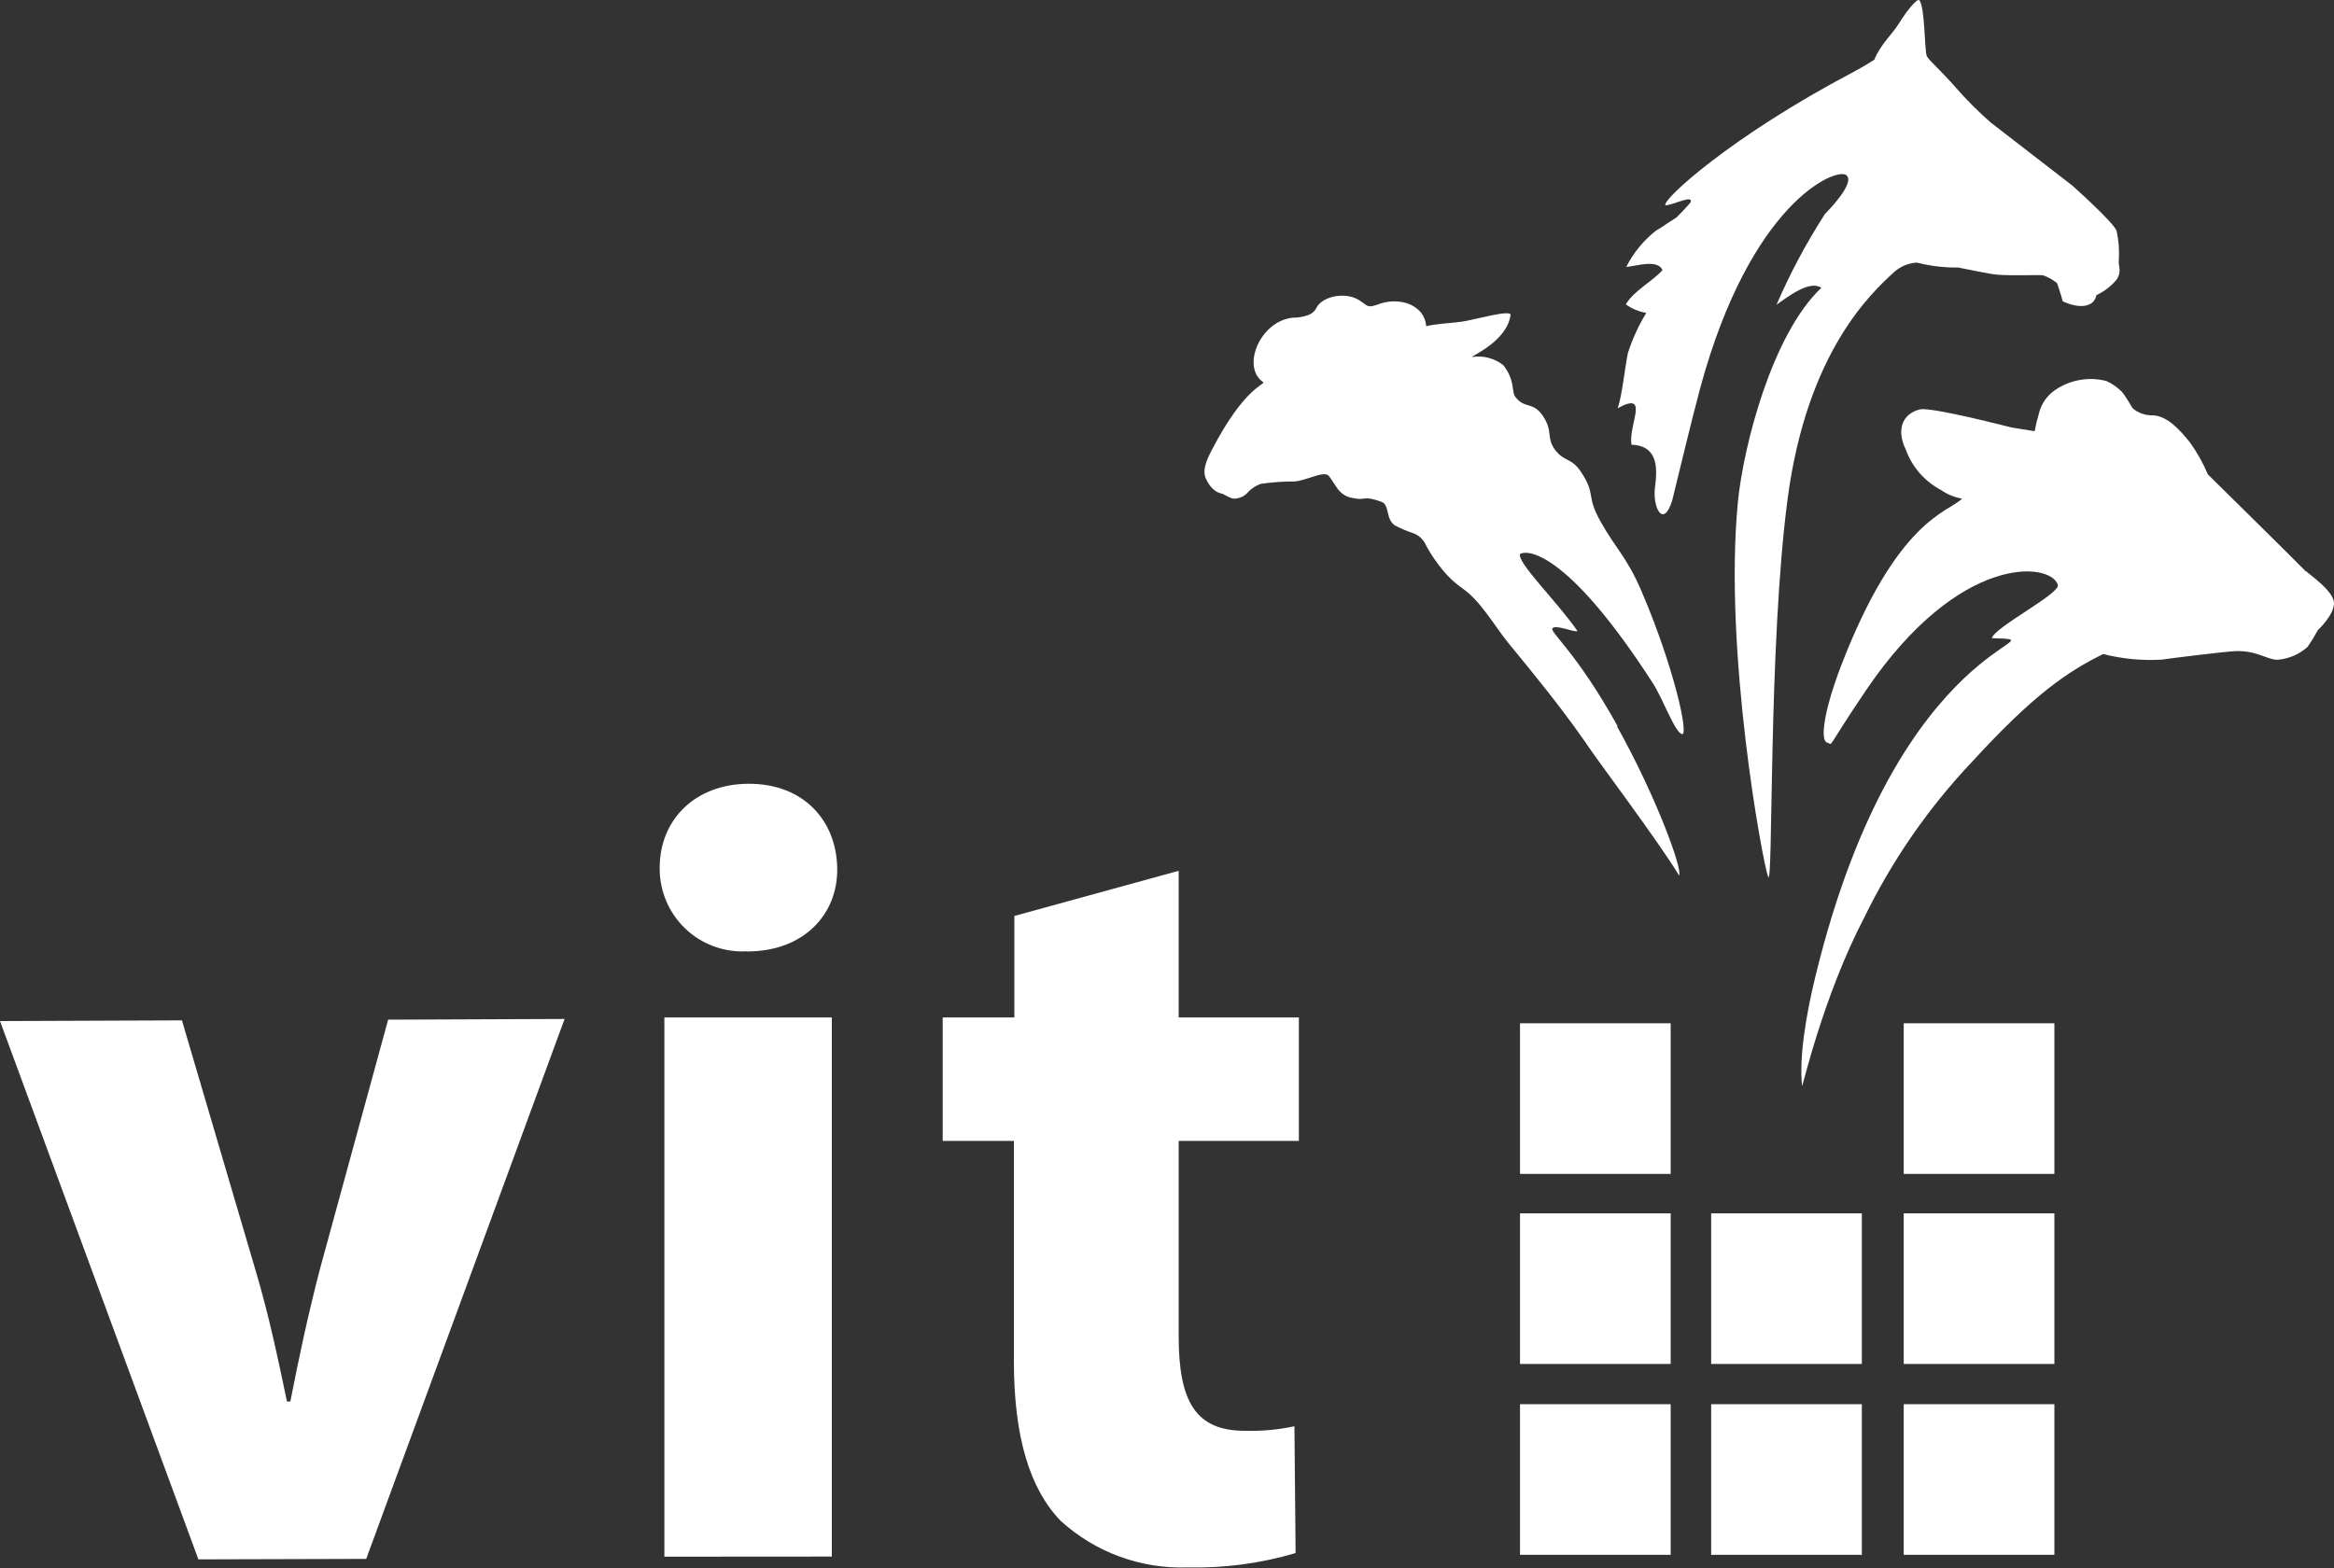
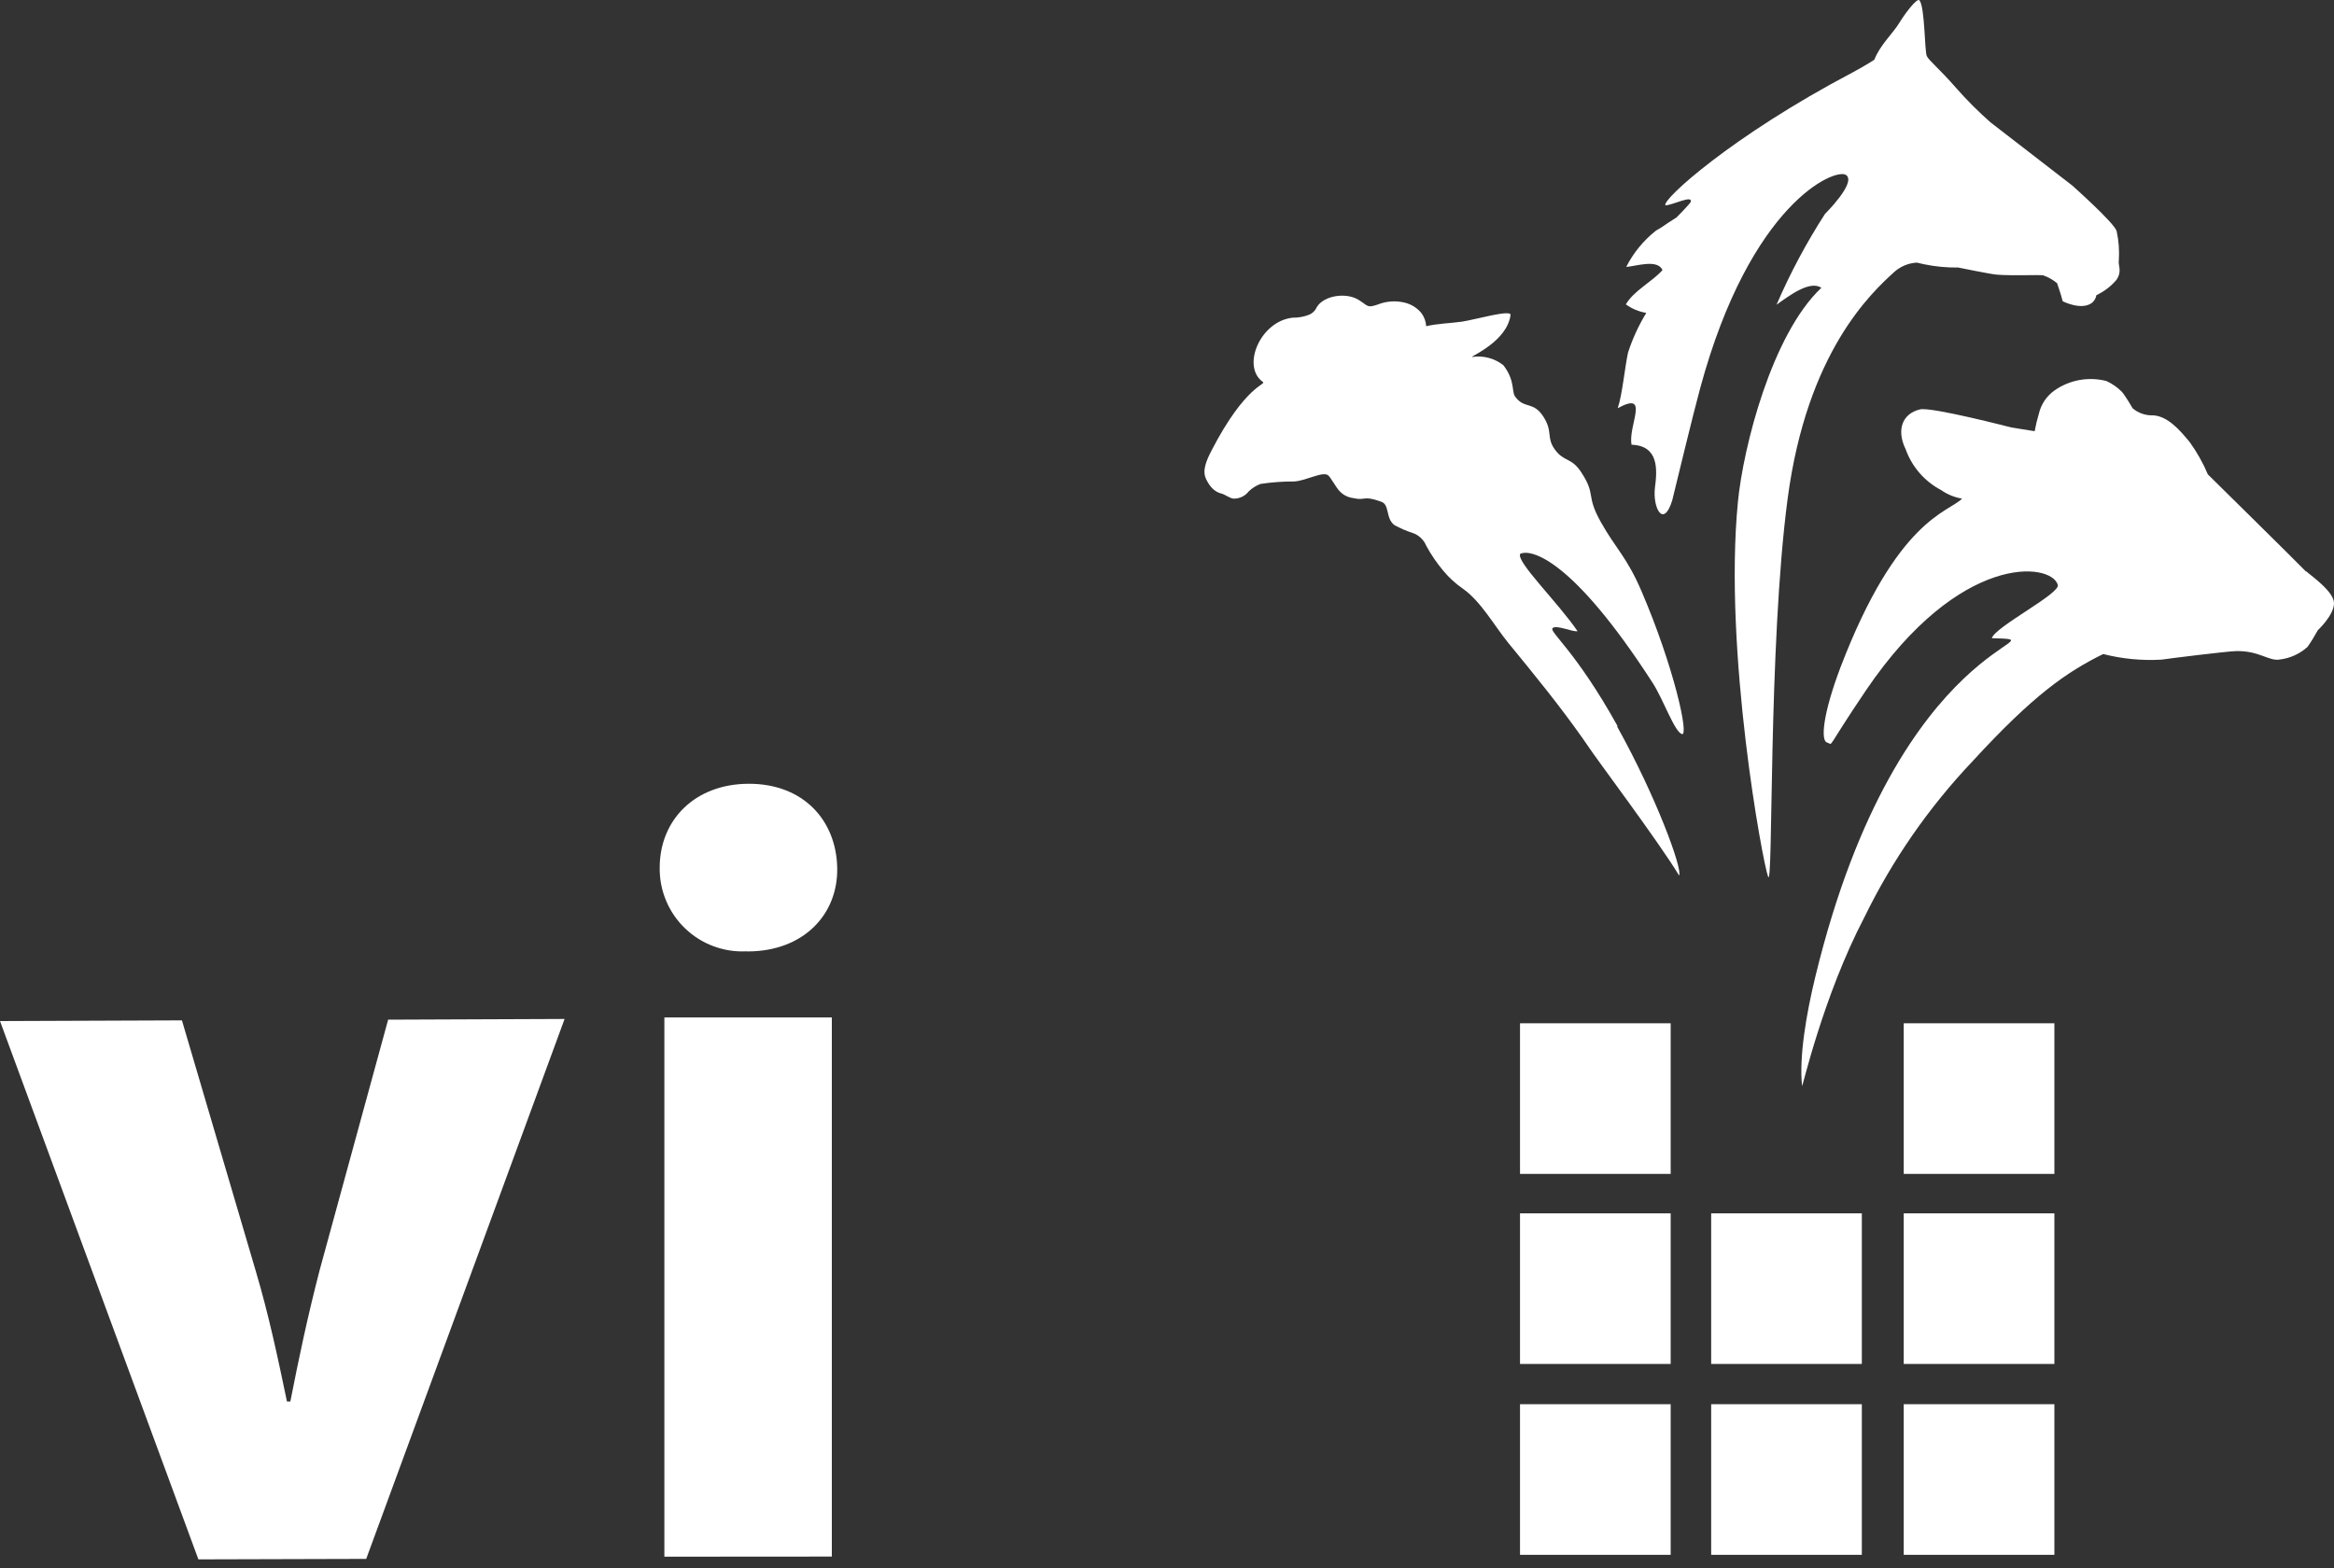
<svg xmlns="http://www.w3.org/2000/svg" style="isolation:isolate" viewBox="0 0 200 134.4" width="200pt" height="134.4pt">
  <rect x="0" y="0" width="200" height="134.4" fill="#333333" stroke="none" />
  <defs>
    <clipPath id="_clipPath_QTzmaYgn21kXjtyJeskHBcEwRhFkB6x6">
      <rect width="200" height="134.4" />
    </clipPath>
  </defs>
  <g clip-path="url(#_clipPath_QTzmaYgn21kXjtyJeskHBcEwRhFkB6x6)">
    <clipPath id="_clipPath_Lheoky0sbIb7rqDS9WzZi313VMzgIgEU">
      <rect x="0" y="0" width="200" height="134.4" transform="matrix(1,0,0,1,0,0)" fill="rgb(255,255,255)" />
    </clipPath>
    <g clip-path="url(#_clipPath_Lheoky0sbIb7rqDS9WzZi313VMzgIgEU)">
      <g>
        <path d=" M 15.59 87.46 L 21.9 108.89 C 23.05 112.76 23.82 116.45 24.59 120.13 L 24.88 120.13 C 25.62 116.35 26.36 112.85 27.39 108.87 L 33.26 87.4 L 48.38 87.34 L 31.38 133.62 L 17 133.66 L 0 87.52 L 15.59 87.46 L 15.59 87.46 Z " fill="rgb(255,255,255)" />
        <path d=" M 64 81.54 C 62.038 81.648 60.119 80.937 58.703 79.575 C 57.286 78.214 56.499 76.325 56.53 74.36 C 56.53 70.3 59.53 67.18 64.18 67.18 C 68.83 67.18 71.65 70.3 71.74 74.36 C 71.83 78.42 68.81 81.54 64.09 81.55 L 64 81.55 M 56.93 133.43 L 56.93 87.21 L 71.28 87.21 L 71.28 133.42 L 56.93 133.43 L 56.93 133.43 Z " fill="rgb(255,255,255)" />
-         <path d=" M 101 74.64 L 101 87.21 L 111.3 87.21 L 111.3 97.79 L 101 97.79 L 101 114.51 C 101 120.09 102.42 122.64 106.67 122.64 C 108.097 122.682 109.524 122.551 110.92 122.25 L 111.02 133.12 C 108.016 134.009 104.892 134.424 101.76 134.35 C 97.75 134.49 93.844 133.054 90.88 130.35 C 88.24 127.61 86.88 123.17 86.88 116.65 L 86.88 97.79 L 80.78 97.79 L 80.78 87.21 L 86.92 87.21 L 86.92 78.51 L 101 74.64 L 101 74.64 Z " fill="rgb(255,255,255)" />
        <rect x="130.25" y="104" width="12.91" height="12.91" transform="matrix(1,0,0,1,0,0)" fill="rgb(255,255,255)" />
        <rect x="130.25" y="120.36" width="12.91" height="12.91" transform="matrix(1,0,0,1,0,0)" fill="rgb(255,255,255)" />
        <rect x="146.63" y="104" width="12.91" height="12.91" transform="matrix(1,0,0,1,0,0)" fill="rgb(255,255,255)" />
        <rect x="146.63" y="120.36" width="12.91" height="12.91" transform="matrix(1,0,0,1,0,0)" fill="rgb(255,255,255)" />
        <rect x="163.13" y="104" width="12.91" height="12.91" transform="matrix(1,0,0,1,0,0)" fill="rgb(255,255,255)" />
        <rect x="130.25" y="87.71" width="12.91" height="12.91" transform="matrix(1,0,0,1,0,0)" fill="rgb(255,255,255)" />
        <rect x="163.13" y="87.71" width="12.91" height="12.91" transform="matrix(1,0,0,1,0,0)" fill="rgb(255,255,255)" />
        <rect x="163.13" y="120.36" width="12.91" height="12.91" transform="matrix(1,0,0,1,0,0)" fill="rgb(255,255,255)" />
        <path d=" M 181.56 22.34 C 181.62 21.485 181.556 20.626 181.37 19.79 C 181.13 19.07 177.57 15.9 177.57 15.9 L 170.57 10.49 C 169.528 9.574 168.546 8.592 167.63 7.55 C 166.15 5.86 165.31 5.21 165.11 4.81 C 164.91 4.41 164.95 0.61 164.48 0.03 C 164.26 -0.23 163.17 1.27 162.79 1.9 C 162.19 2.9 161.13 3.8 160.61 5.12 C 160.61 5.12 159.82 5.64 158.71 6.23 C 148.36 11.68 142.36 17.16 142.71 17.6 C 143.29 17.6 145.1 16.66 144.87 17.32 C 144.87 17.39 143.72 18.6 143.67 18.63 C 142.28 19.51 142.67 19.33 141.91 19.76 C 140.84 20.601 139.966 21.666 139.35 22.88 C 140.18 22.82 142.03 22.18 142.46 23.15 C 141.57 24.15 139.98 24.93 139.32 26.09 C 139.839 26.465 140.438 26.715 141.07 26.82 C 140.413 27.894 139.886 29.042 139.5 30.24 C 139.23 31.51 139 33.91 138.62 34.99 C 141.45 33.44 139.48 36.51 139.81 38.12 C 142.17 38.2 142.01 40.3 141.81 41.81 C 141.61 43.51 142.53 45.33 143.29 42.9 C 143.81 40.78 145.03 35.7 145.7 33.23 C 150 17.39 157.27 14.36 158.19 15 C 159.11 15.64 156.38 18.34 156.38 18.34 C 154.785 20.815 153.397 23.417 152.23 26.12 C 153.33 25.33 155.1 24 156.07 24.67 C 151.83 28.67 149.38 38.3 148.92 43.03 C 147.68 55.82 151.06 74.03 151.51 75.15 C 151.96 76.27 151.51 55.39 153.18 42.76 C 154.85 30.13 160.38 25.08 162.33 23.3 C 162.863 22.829 163.539 22.55 164.25 22.51 L 164.87 22.65 C 165.833 22.851 166.816 22.945 167.8 22.93 C 167.8 22.93 170.53 23.49 171.08 23.54 C 172.38 23.65 174.8 23.54 175.08 23.6 C 175.512 23.753 175.915 23.98 176.27 24.27 C 176.27 24.27 176.62 25.27 176.75 25.82 C 176.75 25.82 178.36 26.65 179.27 25.95 C 179.466 25.784 179.597 25.554 179.64 25.3 C 180.295 24.992 180.878 24.549 181.35 24 C 181.87 23.24 181.49 22.79 181.56 22.33" fill="rgb(255,255,255)" />
        <path d=" M 197.61 49 C 196.71 48.07 189.19 40.66 189.19 40.66 C 188.778 39.685 188.258 38.759 187.64 37.9 C 186.82 36.9 185.76 35.66 184.49 35.6 C 183.851 35.624 183.226 35.406 182.74 34.99 C 182.74 34.99 182.17 33.99 181.82 33.58 C 181.438 33.197 180.991 32.886 180.5 32.66 C 178.974 32.266 177.352 32.558 176.06 33.46 C 175.379 33.937 174.898 34.65 174.71 35.46 C 174.563 35.953 174.442 36.454 174.35 36.96 L 172.35 36.64 C 172.35 36.64 165.5 34.86 164.53 35.09 C 163.03 35.44 162.47 36.82 163.3 38.52 C 163.838 40.016 164.915 41.257 166.32 42 C 166.861 42.377 167.479 42.63 168.13 42.74 C 166.95 43.93 162.59 44.45 157.71 57.2 C 156.2 61.2 155.99 63.5 156.57 63.65 C 157.15 63.8 156.29 64.5 159.93 59.12 C 167.93 47.35 175.74 48.19 176.33 50.12 C 176.62 50.85 170.94 53.73 170.68 54.7 C 177.19 54.92 162.75 54.09 155.56 83.7 C 154.78 86.9 154.15 90.61 154.42 93.08 C 154.42 93.36 156.21 85.4 159.76 78.62 C 162.143 73.729 165.259 69.23 169 65.28 C 174.25 59.55 177.12 57.59 180.22 56.06 C 181.852 56.476 183.539 56.638 185.22 56.54 C 186.04 56.42 190.71 55.84 191.58 55.81 C 193.58 55.75 194.4 56.69 195.35 56.53 C 196.236 56.424 197.067 56.047 197.73 55.45 C 198.053 54.987 198.35 54.506 198.62 54.01 C 198.62 54.01 200 52.73 200 51.7 C 200 50.67 197.88 49.24 197.61 48.96" fill="rgb(255,255,255)" />
        <path d=" M 138.6 62.22 C 135.01 55.76 132.72 54.15 133.04 53.84 C 133.36 53.53 134.77 54.19 135.18 54.1 C 133.47 51.6 129.93 48.17 130.26 47.48 C 131.09 47.04 134.62 47.69 141.62 58.54 C 142.54 59.97 143.48 62.71 144.12 62.92 C 144.76 63.13 143.42 57.11 140.68 50.72 C 139.4 47.72 138.46 47.05 137.16 44.72 C 135.86 42.39 136.8 42.47 135.49 40.47 C 134.65 39.19 134.03 39.61 133.25 38.55 C 132.47 37.49 133.1 37.03 132.25 35.71 C 131.4 34.39 130.66 35.05 129.9 34.08 C 129.47 33.65 129.9 32.69 128.82 31.3 C 128.059 30.704 127.085 30.451 126.13 30.6 C 126.07 30.51 129.13 29.26 129.44 27 C 129.5 26.5 126.44 27.39 125.28 27.57 C 124.28 27.71 123.18 27.73 122.21 27.96 C 122.185 27.542 122.035 27.142 121.78 26.81 C 121.405 26.367 120.896 26.058 120.33 25.93 C 119.566 25.753 118.767 25.816 118.04 26.11 C 117.13 26.41 117.26 26.23 116.43 25.71 C 115.35 25.03 113.43 25.33 112.84 26.32 C 112.712 26.619 112.471 26.857 112.17 26.98 C 111.727 27.151 111.255 27.235 110.78 27.23 C 107.99 27.51 106.35 31.42 108.22 32.74 C 108.53 32.96 106.73 33 103.84 38.57 C 103.36 39.49 103.01 40.33 103.34 41.04 C 103.67 41.75 104.11 42.18 104.68 42.31 C 104.97 42.38 105.41 42.74 105.74 42.74 C 106.238 42.739 106.708 42.506 107.01 42.11 C 107.298 41.836 107.638 41.622 108.01 41.48 C 108.966 41.334 109.933 41.264 110.9 41.27 C 111.96 41.2 113.36 40.36 113.82 40.75 C 114.02 40.92 114.52 41.82 114.74 42.04 C 115.045 42.399 115.473 42.63 115.94 42.69 C 117.06 42.95 116.76 42.42 118.37 43.01 C 119.09 43.26 118.72 44.44 119.49 45.01 C 119.975 45.278 120.484 45.499 121.01 45.67 C 121.561 45.844 122.004 46.255 122.22 46.79 C 122.637 47.554 123.129 48.274 123.69 48.94 C 124.177 49.525 124.743 50.039 125.37 50.47 C 126.9 51.55 128.06 53.65 129.24 55.1 C 131.43 57.77 133.63 60.46 135.62 63.29 L 136 63.84 C 136.84 65.12 142.09 72.08 143.88 75.04 C 144.2 74.54 141.95 68.34 138.58 62.29" fill="rgb(255,255,255)" />
      </g>
    </g>
  </g>
</svg>